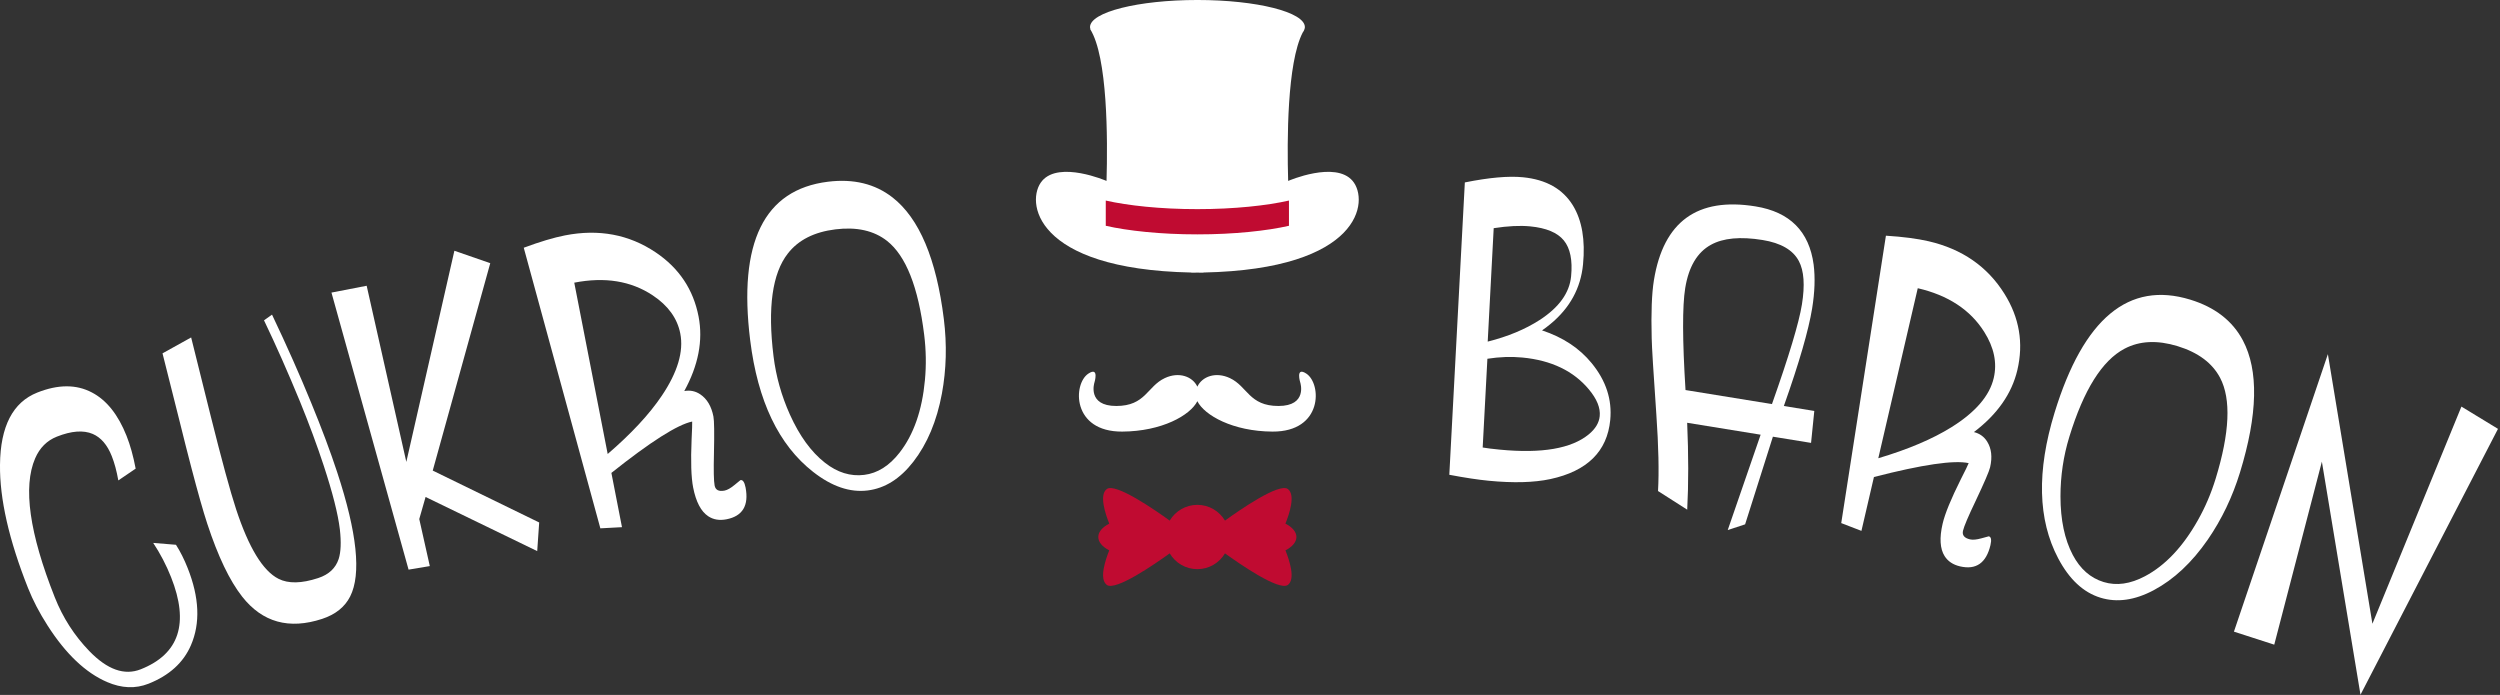
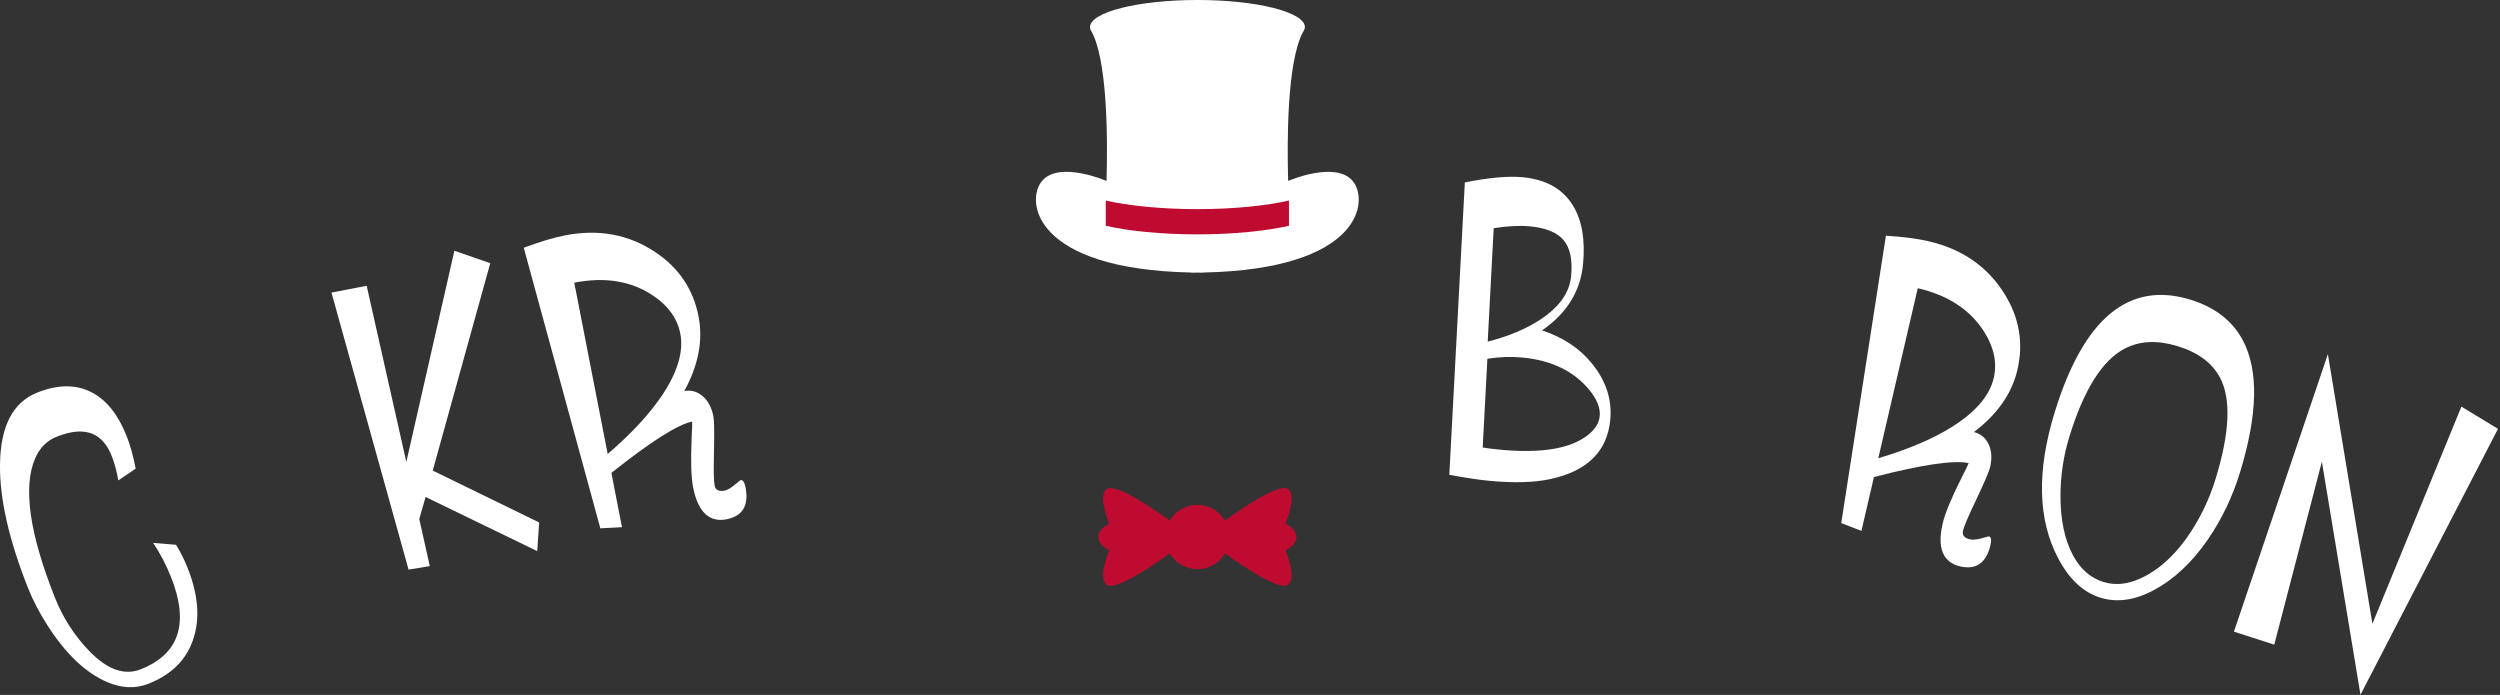
<svg xmlns="http://www.w3.org/2000/svg" width="100%" height="100%" viewBox="0 0 1180 328" version="1.1" xml:space="preserve" style="fill-rule:evenodd;clip-rule:evenodd;stroke-linejoin:round;stroke-miterlimit:2;">
  <rect x="0" y="0" width="1180" height="328" fill="#333333" stroke="none" />
  <g transform="matrix(5.556,0,0,5.556,616.583,200.406)">
-     <path d="M0,-4.332C-0.946,-4.954 -0.512,-3.564 -0.512,-3.564C-0.512,-3.564 0.128,-1.581 -2.368,-1.581C-4.863,-1.581 -4.991,-3.245 -6.491,-3.949C-7.701,-4.516 -8.856,-4.083 -9.257,-3.222C-9.659,-4.083 -10.814,-4.516 -12.024,-3.949C-13.524,-3.245 -13.652,-1.581 -16.148,-1.581C-18.643,-1.581 -18.003,-3.564 -18.003,-3.564C-18.003,-3.564 -17.569,-4.954 -18.515,-4.332C-19.837,-3.463 -19.928,0.622 -15.635,0.595C-12.268,0.575 -9.857,-0.792 -9.257,-1.988C-8.658,-0.792 -6.248,0.575 -2.88,0.595C1.412,0.622 1.323,-3.463 0,-4.332" style="fill:white;fill-rule:nonzero;" />
-   </g>
+     </g>
  <g transform="matrix(5.556,0,0,5.556,638.394,43.367)">
    <path d="M0,7.554C-1.472,5.841 -5.44,7.554 -5.44,7.554C-5.44,7.554 -5.457,7.557 -5.469,7.558C-5.569,4.099 -5.56,-2.447 -4.237,-5.035C-4.16,-5.129 -4.113,-5.226 -4.084,-5.325C-4.082,-5.326 -4.082,-5.327 -4.081,-5.329L-4.082,-5.329C-4.065,-5.386 -4.048,-5.443 -4.048,-5.502C-4.048,-6.774 -8.134,-7.806 -13.174,-7.806C-18.215,-7.806 -22.301,-6.774 -22.301,-5.502C-22.301,-5.444 -22.282,-5.387 -22.266,-5.33C-22.273,-5.329 -22.28,-5.329 -22.286,-5.329C-20.805,-2.97 -20.794,3.964 -20.898,7.558C-20.91,7.557 -20.927,7.554 -20.927,7.554C-20.927,7.554 -24.895,5.841 -26.367,7.554C-27.803,9.226 -27.142,15.062 -13.717,15.346C-13.701,15.351 -13.688,15.355 -13.673,15.36C-13.506,15.36 -13.349,15.355 -13.184,15.354C-13.019,15.355 -12.863,15.36 -12.694,15.36C-12.683,15.355 -12.674,15.351 -12.662,15.346C0.773,15.066 1.436,9.226 0,7.554" style="fill:white;fill-rule:nonzero;" />
  </g>
  <g transform="matrix(5.556,0,0,5.556,521.922,98.728)">
    <path d="M0,1.412C1.85,1.834 4.648,2.144 7.781,2.141C10.914,2.144 13.713,1.834 15.563,1.412L15.563,-0.732C13.713,-0.31 10.915,0 7.781,-0.003C4.648,0 1.85,-0.31 0,-0.732" style="fill:rgb(192,11,49);fill-rule:nonzero;" />
  </g>
  <g transform="matrix(5.556,0,0,5.556,611.905,253.422)">
    <path d="M0,0.008C0,-0.433 -0.357,-0.832 -0.933,-1.128C-0.595,-1.965 -0.06,-3.577 -0.726,-4.068C-1.466,-4.614 -4.827,-2.284 -6.068,-1.386C-6.545,-2.186 -7.417,-2.724 -8.415,-2.724C-9.415,-2.724 -10.286,-2.186 -10.763,-1.386C-12.005,-2.284 -15.366,-4.614 -16.106,-4.068C-16.771,-3.577 -16.236,-1.965 -15.898,-1.128C-16.474,-0.832 -16.831,-0.433 -16.831,0.008C-16.831,0.447 -16.476,0.846 -15.899,1.143C-16.237,1.98 -16.77,3.588 -16.106,4.078C-15.367,4.622 -12.01,2.297 -10.764,1.397C-10.289,2.2 -9.416,2.739 -8.415,2.739C-7.415,2.739 -6.542,2.2 -6.067,1.397C-4.821,2.297 -1.465,4.622 -0.726,4.078C-0.062,3.588 -0.594,1.98 -0.932,1.143C-0.356,0.846 0,0.447 0,0.008" style="fill:rgb(192,11,49);fill-rule:nonzero;" />
  </g>
  <g transform="matrix(5.556,0,0,5.556,72.316,250.267)">
    <path d="M0,1.078L1.934,1.236C2.301,1.809 2.633,2.471 2.929,3.219C3.921,5.718 4.013,7.902 3.205,9.77C2.566,11.25 1.365,12.339 -0.398,13.039C-1.508,13.479 -2.682,13.431 -3.923,12.895C-5.747,12.107 -7.431,10.507 -8.975,8.095C-9.669,7.013 -10.222,5.951 -10.635,4.91C-12.255,0.827 -13.048,-2.664 -13.016,-5.561C-12.983,-8.826 -11.926,-10.871 -9.846,-11.696C-8.077,-12.398 -6.533,-12.401 -5.214,-11.706C-3.965,-11.056 -2.983,-9.826 -2.266,-8.02C-1.951,-7.227 -1.693,-6.298 -1.491,-5.233L-2.964,-4.231C-3.107,-5.032 -3.292,-5.723 -3.522,-6.299C-3.899,-7.251 -4.438,-7.878 -5.137,-8.18C-5.931,-8.518 -6.947,-8.442 -8.184,-7.951C-9.027,-7.617 -9.642,-7.002 -10.029,-6.108C-11.077,-3.68 -10.52,0.257 -8.36,5.705C-7.676,7.43 -6.699,8.95 -5.428,10.266C-3.897,11.848 -2.443,12.363 -1.06,11.814C2.213,10.517 3.072,7.908 1.517,3.988C1.11,2.962 0.604,1.992 0,1.078" style="fill:white;fill-rule:nonzero;" />
  </g>
  <g transform="matrix(5.556,0,0,5.556,76.705,278.983)">
-     <path d="M0,-20.196L2.433,-21.546L4.076,-14.944C5.029,-11.128 5.755,-8.465 6.251,-6.954C7.328,-3.681 8.53,-1.71 9.856,-1.041C10.691,-0.619 11.815,-0.64 13.228,-1.106C14.129,-1.401 14.708,-1.944 14.967,-2.732C15.154,-3.319 15.188,-4.155 15.066,-5.244C14.908,-6.556 14.45,-8.362 13.693,-10.664C13.128,-12.381 12.458,-14.189 11.683,-16.089C10.646,-18.606 9.627,-20.91 8.622,-23.001L9.303,-23.484C10.56,-20.844 11.668,-18.346 12.631,-15.992C13.521,-13.827 14.259,-11.862 14.84,-10.093C16.533,-4.947 16.899,-1.429 15.941,0.459C15.488,1.354 14.695,1.989 13.561,2.363C10.749,3.288 8.483,2.657 6.766,0.471C5.703,-0.881 4.715,-2.944 3.803,-5.718C3.456,-6.774 3.004,-8.368 2.447,-10.497C2.14,-11.669 1.806,-12.99 1.442,-14.465" style="fill:white;fill-rule:nonzero;" />
-   </g>
+     </g>
  <g transform="matrix(5.556,0,0,5.556,231.4,263)">
    <path d="M0,-24.978L-4.886,-7.358L4.157,-2.95L3.989,-0.518L-5.494,-5.117L-6.031,-3.242L-5.135,0.755L-6.939,1.056L-13.49,-22.48L-10.499,-23.06L-7.13,-8.096L-3.047,-26.034" style="fill:white;fill-rule:nonzero;" />
  </g>
  <g transform="matrix(5.556,0,0,5.556,271.05,223.944)">
    <path d="M0,-16.293L2.84,-1.739C4.846,-3.465 6.377,-5.113 7.433,-6.681C8.78,-8.681 9.305,-10.445 9.008,-11.971C8.755,-13.264 7.974,-14.346 6.664,-15.216C4.819,-16.441 2.598,-16.8 0,-16.293M11.924,0.941C11.999,1.323 12.28,1.466 12.768,1.371C13.004,1.324 13.284,1.166 13.615,0.893C13.943,0.62 14.111,0.483 14.118,0.481C14.319,0.441 14.464,0.65 14.553,1.106C14.844,2.64 14.304,3.541 12.932,3.809C12.335,3.926 11.819,3.84 11.38,3.549C10.765,3.141 10.338,2.325 10.098,1.099C9.932,0.242 9.888,-1.118 9.969,-2.985C10.01,-3.806 10.026,-4.309 10.018,-4.495C8.775,-4.238 6.487,-2.785 3.154,-0.132L4.054,4.478L2.217,4.577L-4.291,-19.261C-2.918,-19.772 -1.749,-20.122 -0.784,-20.311C2.081,-20.87 4.646,-20.39 6.91,-18.872C8.902,-17.536 10.119,-15.713 10.564,-13.402C10.951,-11.378 10.545,-9.272 9.346,-7.085C9.843,-7.176 10.295,-7.083 10.704,-6.808C11.28,-6.42 11.653,-5.79 11.823,-4.921C11.891,-4.572 11.906,-3.532 11.868,-1.801C11.832,-0.348 11.851,0.567 11.924,0.941" style="fill:white;fill-rule:nonzero;" />
  </g>
  <g transform="matrix(5.556,0,0,5.556,365.111,148.628)">
-     <path d="M0,3.522C0.21,5.221 0.672,6.865 1.384,8.454C2.2,10.271 3.194,11.641 4.368,12.561C5.426,13.392 6.538,13.736 7.702,13.592C8.832,13.452 9.835,12.823 10.706,11.703C11.904,10.167 12.623,8.111 12.861,5.538C12.98,4.272 12.958,2.989 12.797,1.689C12.296,-2.367 11.244,-5.023 9.644,-6.284C8.525,-7.162 7.062,-7.49 5.253,-7.266C3.452,-7.042 2.107,-6.361 1.218,-5.219C-0.107,-3.528 -0.513,-0.615 0,3.522M8,14.915C6.49,15.103 4.943,14.576 3.361,13.335C0.438,11.05 -1.345,7.322 -1.985,2.148C-3.012,-6.153 -0.812,-10.639 4.618,-11.312C6.792,-11.581 8.621,-11.136 10.105,-9.98C12.379,-8.207 13.834,-4.76 14.468,0.359C14.737,2.526 14.682,4.636 14.303,6.69C13.87,9.019 13.061,10.949 11.875,12.477C10.754,13.922 9.462,14.734 8,14.915" style="fill:white;fill-rule:nonzero;" />
-   </g>
+     </g>
  <g transform="matrix(5.556,0,0,5.556,722.25,204.194)">
    <path d="M0,-17.521C-0.863,-17.605 -1.896,-17.553 -3.1,-17.368L-3.609,-7.731C-1.894,-8.163 -0.423,-8.775 0.805,-9.568C2.45,-10.636 3.341,-11.872 3.476,-13.278C3.608,-14.643 3.403,-15.659 2.86,-16.324C2.318,-16.99 1.365,-17.389 0,-17.521M5.907,-1.4C5.975,-2.093 5.67,-2.847 4.995,-3.66C3.687,-5.235 1.803,-6.14 -0.655,-6.378C-1.612,-6.47 -2.606,-6.435 -3.636,-6.274L-4.036,1.265C-3.699,1.325 -3.211,1.385 -2.572,1.447C0.986,1.79 3.502,1.358 4.976,0.148C5.542,-0.319 5.852,-0.836 5.907,-1.4M-6.871,3.582L-5.552,-21.254C-3.497,-21.667 -1.854,-21.814 -0.626,-21.694C1.351,-21.503 2.771,-20.701 3.635,-19.289C4.404,-18.022 4.689,-16.355 4.489,-14.291C4.295,-12.274 3.37,-10.585 1.717,-9.222C1.456,-9.008 1.22,-8.828 1.007,-8.684C2.774,-8.103 4.179,-7.175 5.221,-5.903C6.442,-4.413 6.968,-2.804 6.801,-1.072C6.543,1.597 4.846,3.271 1.71,3.948C0.323,4.245 -1.422,4.293 -3.527,4.089C-4.436,4.001 -5.552,3.832 -6.871,3.582" style="fill:white;fill-rule:nonzero;" />
  </g>
  <g transform="matrix(5.556,0,0,5.556,795.416,207.139)">
-     <path d="M0,-12.803C-0.247,-11.274 -0.239,-8.387 0.027,-4.146L7.37,-2.954C8.813,-7.029 9.661,-9.848 9.915,-11.412C10.18,-13.051 10.093,-14.282 9.653,-15.107C9.156,-16.045 8.13,-16.64 6.574,-16.893C4.688,-17.199 3.225,-17.063 2.185,-16.485C1.024,-15.85 0.296,-14.623 0,-12.803M7.45,-0.184L5.09,7.262L3.613,7.748L6.409,-0.353L0.167,-1.366C0.284,1.356 0.287,3.817 0.171,6.017L-2.309,4.433C-2.216,2.796 -2.264,0.636 -2.45,-2.049C-2.699,-5.621 -2.832,-7.789 -2.847,-8.552C-2.904,-10.711 -2.841,-12.352 -2.658,-13.477C-1.85,-18.46 1.029,-20.551 5.979,-19.747C8.889,-19.276 10.533,-17.627 10.911,-14.801C11.05,-13.705 11.008,-12.465 10.783,-11.078C10.483,-9.233 9.683,-6.47 8.38,-2.79L10.967,-2.371L10.692,0.343" style="fill:white;fill-rule:nonzero;" />
-   </g>
+     </g>
  <g transform="matrix(5.556,0,0,5.556,905.183,244.294)">
    <path d="M0,-19.485L-3.353,-5.04C-0.816,-5.796 1.253,-6.675 2.859,-7.675C4.906,-8.951 6.105,-10.347 6.456,-11.861C6.754,-13.145 6.483,-14.45 5.643,-15.78C4.46,-17.653 2.579,-18.886 0,-19.485M3.844,1.116C3.756,1.495 3.954,1.74 4.44,1.853C4.673,1.908 4.995,1.877 5.406,1.763C5.819,1.648 6.028,1.591 6.034,1.592C6.234,1.639 6.281,1.888 6.176,2.34C5.816,3.86 4.955,4.462 3.593,4.146C3.001,4.009 2.564,3.718 2.282,3.275C1.887,2.65 1.831,1.731 2.113,0.516C2.312,-0.336 2.828,-1.595 3.664,-3.265C4.037,-3.998 4.258,-4.45 4.325,-4.625C3.086,-4.898 0.403,-4.505 -3.723,-3.446L-4.785,1.13L-6.501,0.469L-2.705,-23.947C-1.242,-23.854 -0.032,-23.695 0.926,-23.473C3.769,-22.813 5.915,-21.327 7.36,-19.017C8.634,-16.984 9,-14.823 8.461,-12.531C7.988,-10.525 6.758,-8.77 4.77,-7.263C5.26,-7.142 5.635,-6.873 5.896,-6.455C6.263,-5.865 6.346,-5.139 6.146,-4.275C6.066,-3.929 5.655,-2.974 4.914,-1.409C4.287,-0.098 3.93,0.744 3.844,1.116" style="fill:white;fill-rule:nonzero;" />
  </g>
  <g transform="matrix(5.556,0,0,5.556,976.727,210.872)">
    <path d="M0,-0.847C-0.502,0.791 -0.753,2.48 -0.753,4.222C-0.75,6.213 -0.402,7.869 0.292,9.188C0.919,10.379 1.792,11.147 2.914,11.492C4.004,11.826 5.175,11.661 6.428,10.997C8.149,10.084 9.645,8.502 10.914,6.25C11.54,5.144 12.044,3.964 12.429,2.713C13.628,-1.195 13.755,-4.05 12.81,-5.854C12.147,-7.113 10.946,-8.01 9.204,-8.545C7.47,-9.077 5.963,-9.004 4.684,-8.327C2.785,-7.325 1.223,-4.832 0,-0.847M2.645,12.823C1.19,12.376 -0.006,11.263 -0.945,9.483C-2.678,6.204 -2.78,2.072 -1.25,-2.911C1.205,-10.908 5.047,-14.102 10.278,-12.497C12.372,-11.854 13.86,-10.701 14.741,-9.039C16.092,-6.49 16.011,-2.751 14.498,2.18C13.857,4.267 12.944,6.17 11.76,7.891C10.411,9.84 8.885,11.269 7.178,12.18C5.564,13.041 4.053,13.255 2.645,12.823" style="fill:white;fill-rule:nonzero;" />
  </g>
  <g transform="matrix(5.556,0,0,5.556,1114.15,167.156)">
    <path d="M0,28.935L-3.28,9.132L-7.326,24.681L-10.751,23.575L-2.77,0L1.013,22.903L8.575,4.455L11.681,6.348" style="fill:white;fill-rule:nonzero;" />
  </g>
</svg>